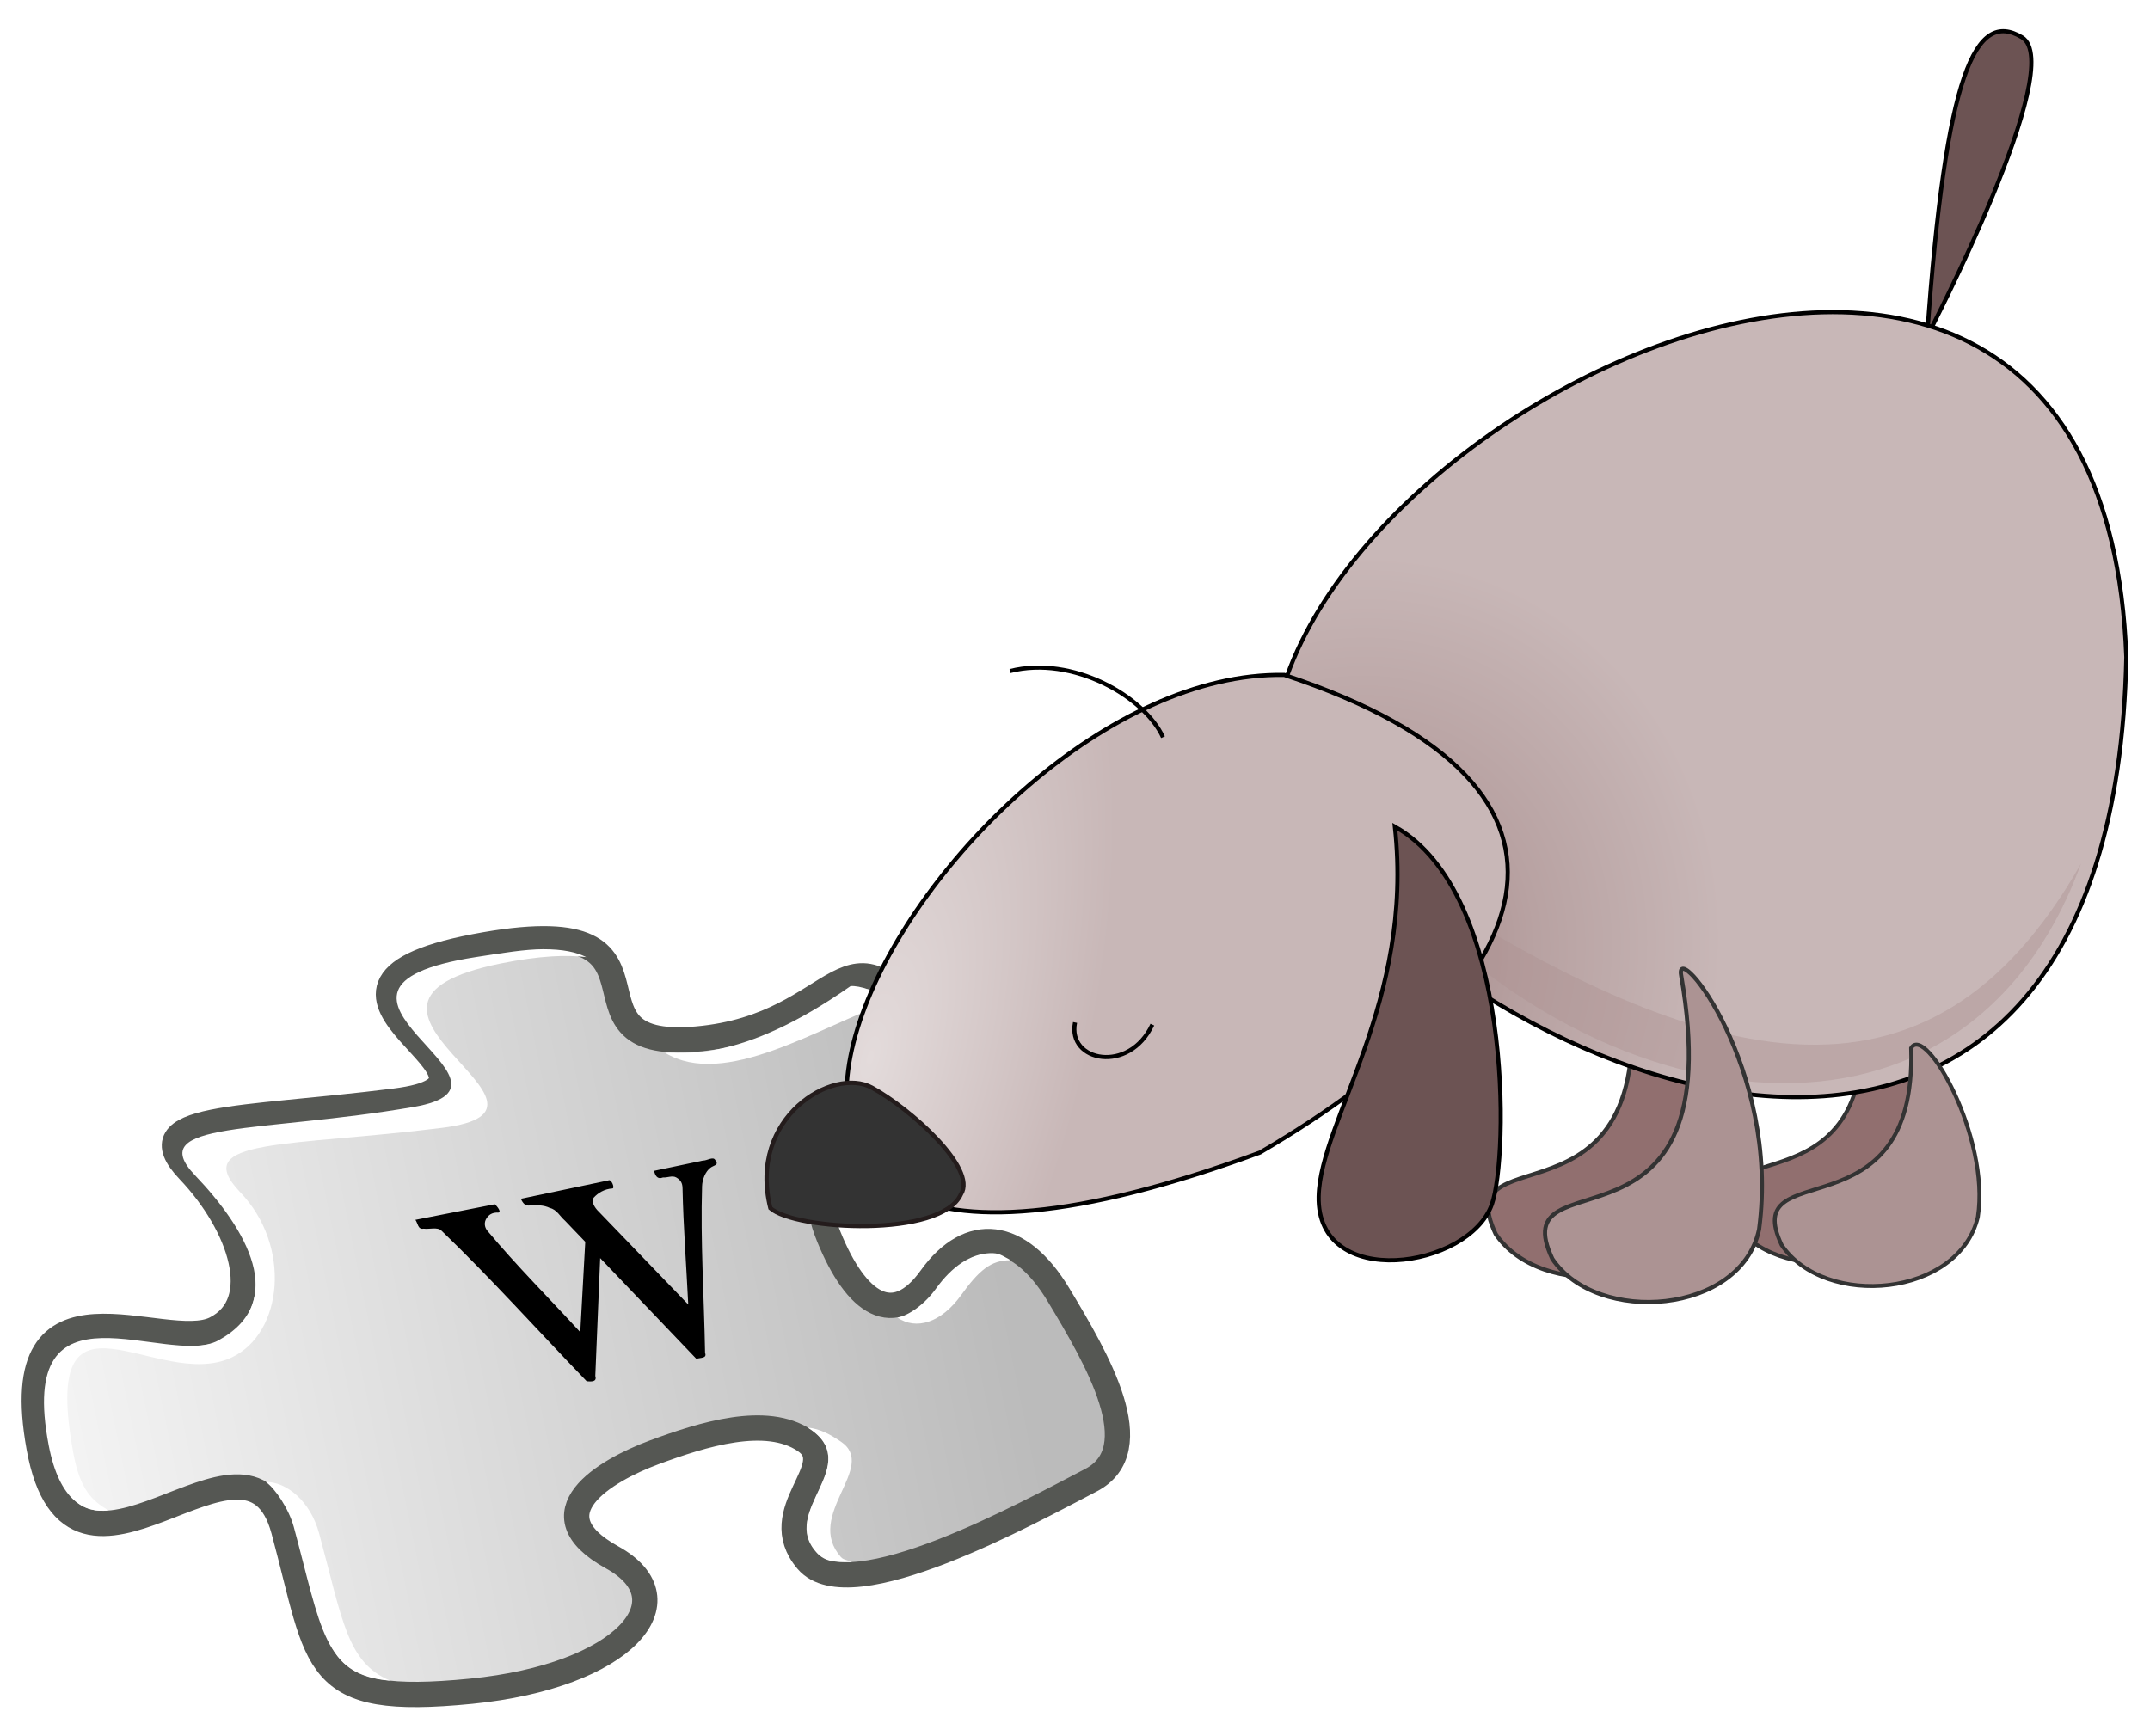
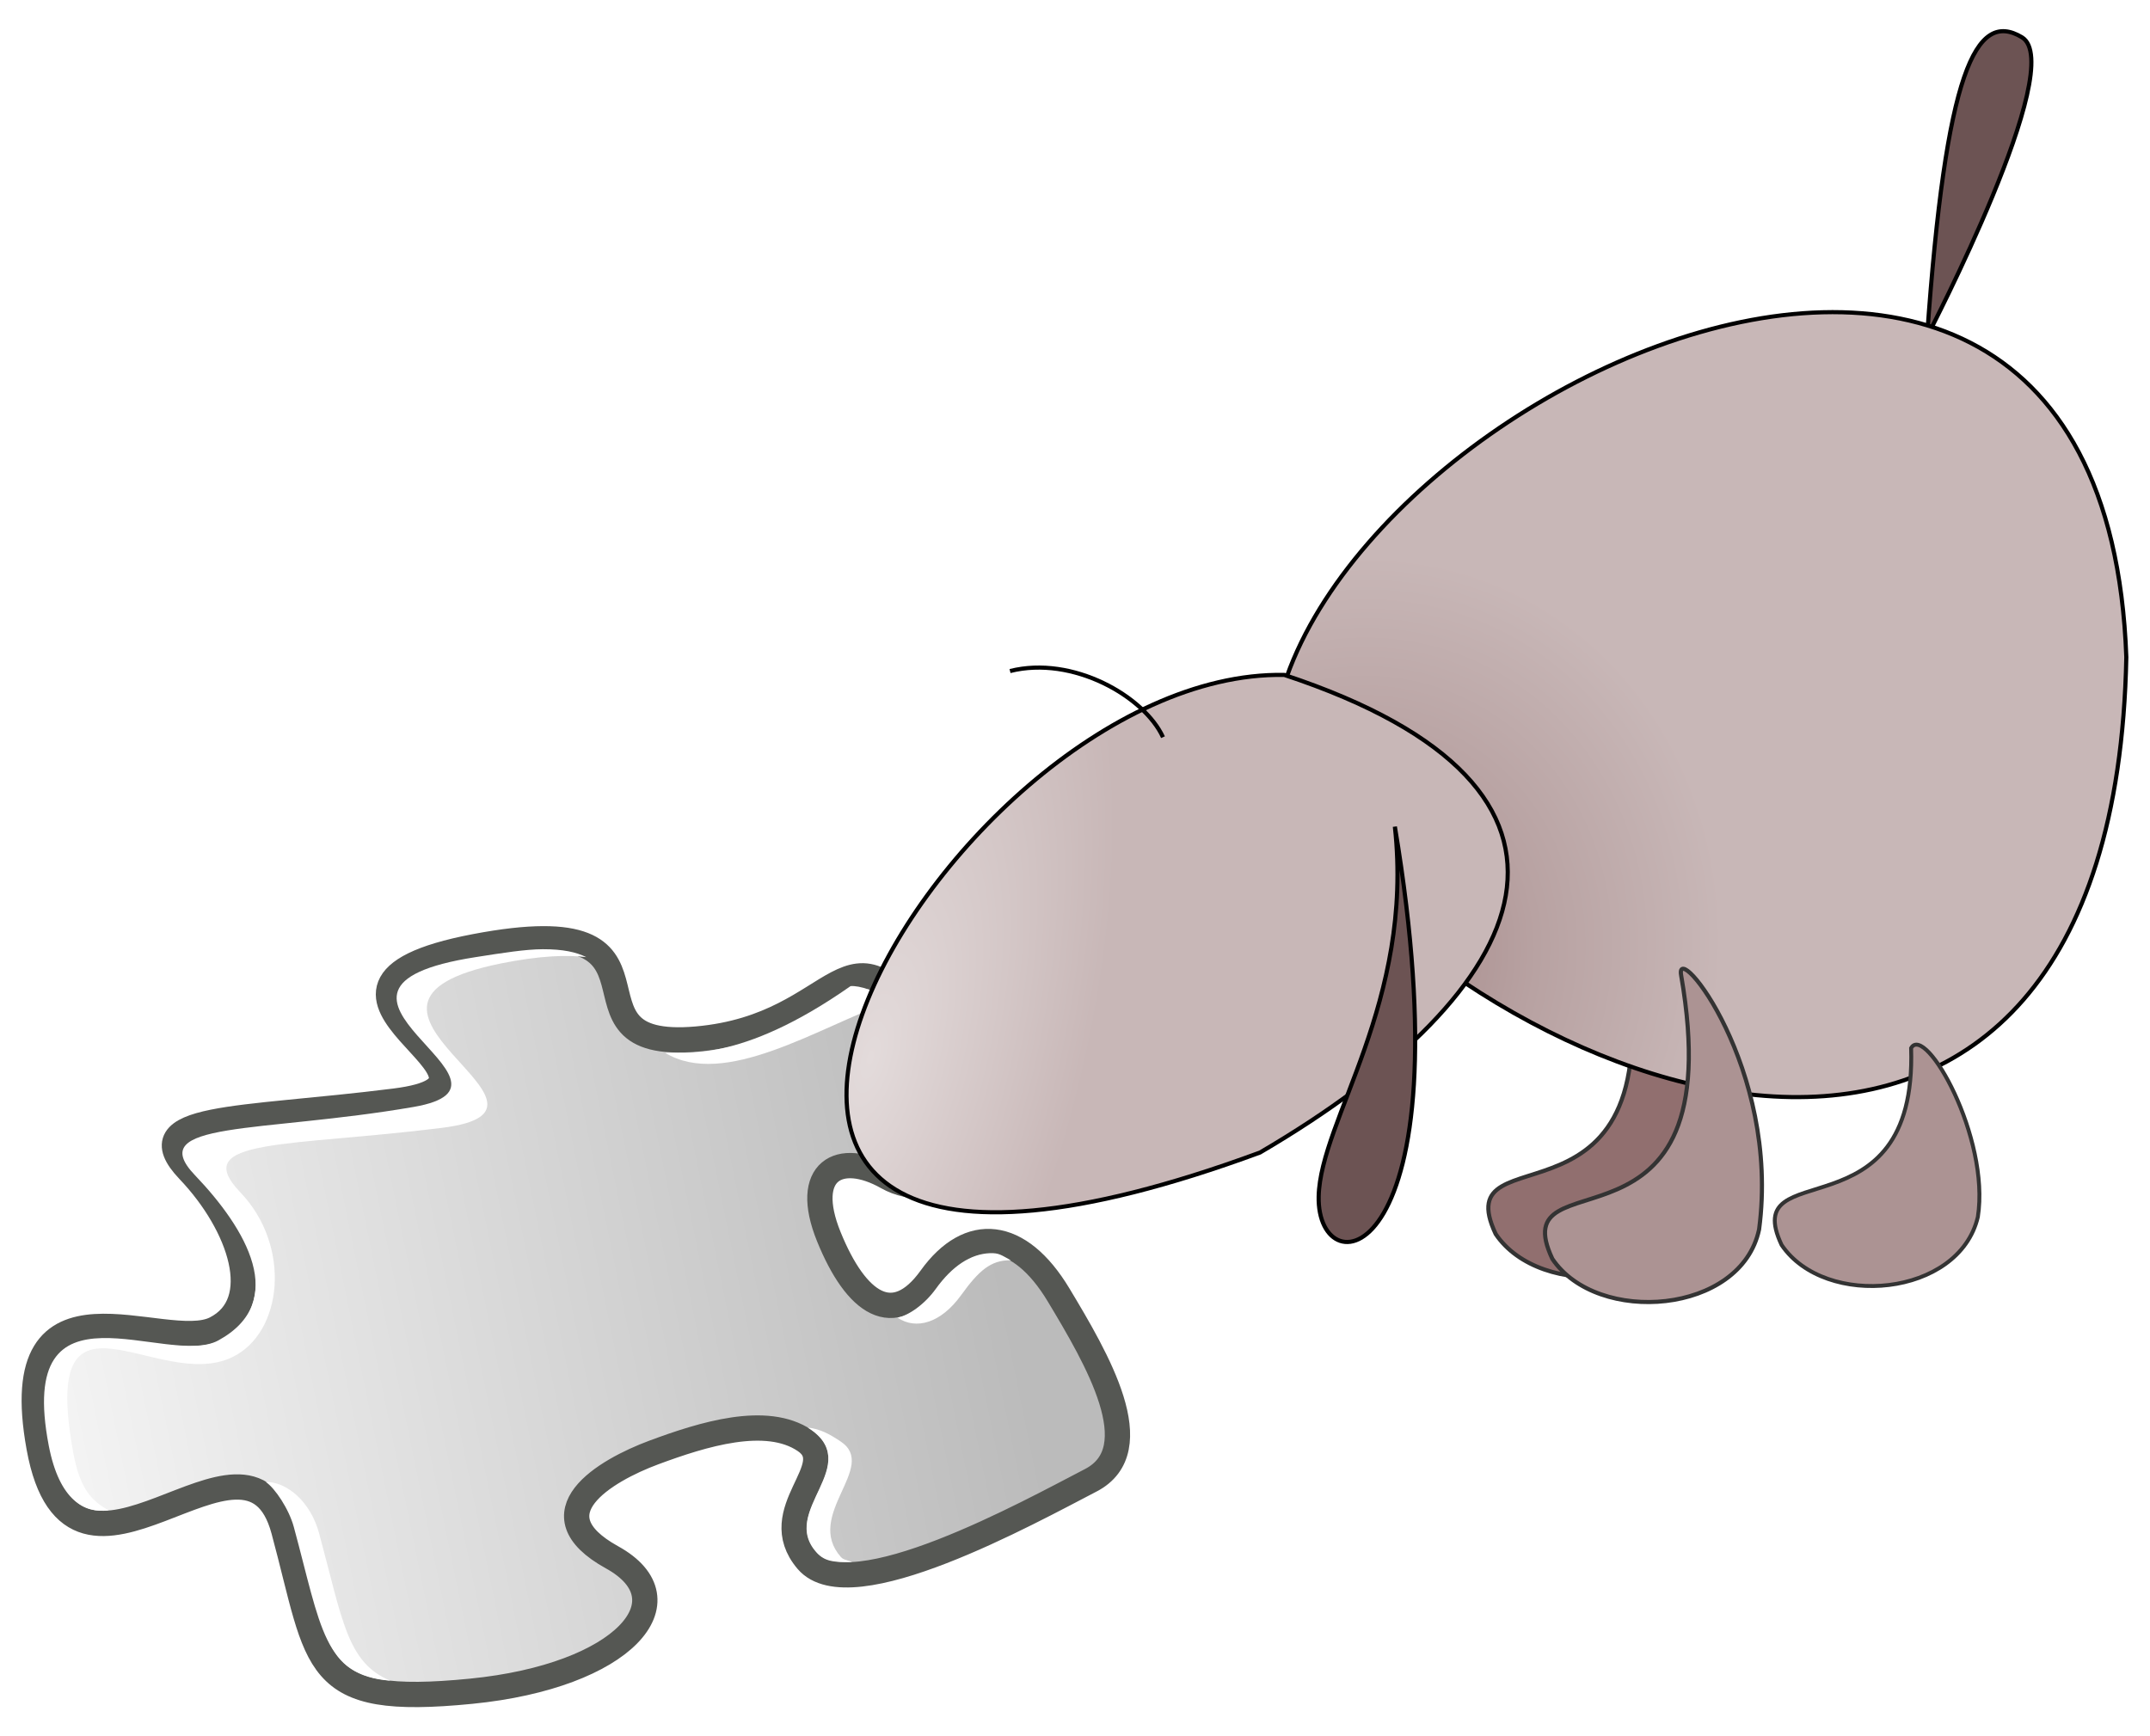
<svg xmlns="http://www.w3.org/2000/svg" xmlns:ns1="http://sodipodi.sourceforge.net/DTD/sodipodi-0.dtd" xmlns:ns2="http://www.inkscape.org/namespaces/inkscape" xmlns:xlink="http://www.w3.org/1999/xlink" width="520" height="420" id="svg2256" ns1:version="0.32" ns2:version="0.46" ns1:docbase="C:\Dokumente und Einstellungen\bastiyxc\Desktop" ns1:docname="Leitlinien.svg" ns2:output_extension="org.inkscape.output.svg.inkscape" version="1.0">
  <defs id="defs2258">
    <ns2:perspective ns1:type="inkscape:persp3d" ns2:vp_x="0 : 165 : 1" ns2:vp_y="0 : 1000 : 0" ns2:vp_z="480 : 165 : 1" ns2:persp3d-origin="240 : 110 : 1" id="perspective37" />
    <linearGradient id="linearGradient3417">
      <stop style="stop-color:#676c53;stop-opacity:1" id="stop3419" offset="0" />
      <stop style="stop-color:#8a916f;stop-opacity:1" id="stop3421" offset="1" />
    </linearGradient>
    <linearGradient id="linearGradient3233">
      <stop style="stop-color:#a28585;stop-opacity:1;" id="stop3235" offset="0" />
      <stop style="stop-color:#b8a2a2;stop-opacity:1;" id="stop3245" offset="0.5" />
      <stop style="stop-color:#c8b7b7;stop-opacity:1;" id="stop3237" offset="1" />
    </linearGradient>
    <filter id="filter3326" ns2:collect="always">
      <feGaussianBlur stdDeviation="2.164" id="feGaussianBlur3328" ns2:collect="always" />
    </filter>
    <linearGradient id="linearGradient3361">
      <stop style="stop-color:#e3dbdb;stop-opacity:1" id="stop3363" offset="0" />
      <stop style="stop-color:#c8b7b7;stop-opacity:1;" id="stop3365" offset="1" />
    </linearGradient>
    <radialGradient ns2:collect="always" xlink:href="#linearGradient3361" id="radialGradient2297" gradientUnits="userSpaceOnUse" gradientTransform="matrix(-0.613,-0.165,0.409,-1.524,-109.896,1076.559)" cx="28.947" cy="534.008" fx="28.947" fy="534.008" r="80.464" />
    <radialGradient ns2:collect="always" xlink:href="#linearGradient3233" id="radialGradient2302" gradientUnits="userSpaceOnUse" gradientTransform="matrix(0.783,0.21,-0.231,0.861,196.269,-157.264)" cx="137.987" cy="420.736" fx="137.987" fy="420.736" r="109.833" />
    <radialGradient ns2:collect="always" xlink:href="#linearGradient3361" id="radialGradient2268" gradientUnits="userSpaceOnUse" gradientTransform="matrix(-0.613,-0.165,0.409,-1.524,-109.896,1076.559)" cx="28.947" cy="534.008" fx="28.947" fy="534.008" r="80.464" />
    <radialGradient ns2:collect="always" xlink:href="#linearGradient3233" id="radialGradient2273" gradientUnits="userSpaceOnUse" gradientTransform="matrix(0.783,0.21,-0.231,0.861,196.269,-157.264)" cx="137.987" cy="420.736" fx="137.987" fy="420.736" r="109.833" />
    <linearGradient gradientTransform="translate(-6.983,2.828)" gradientUnits="userSpaceOnUse" xlink:href="#linearGradient2779" id="linearGradient1889" y2="26.461" x2="10.599" y1="18.86" x1="47.762" />
    <linearGradient gradientTransform="translate(-6.983,2.828)" gradientUnits="userSpaceOnUse" xlink:href="#linearGradient2779" id="linearGradient2785" y2="26.461" x2="10.599" y1="18.86" x1="47.762" />
    <linearGradient id="linearGradient2779">
      <stop id="stop2781" offset="0" style="stop-color:#bbb;stop-opacity:1" />
      <stop id="stop2783" offset="1" style="stop-color:#f4f4f4;stop-opacity:1" />
    </linearGradient>
    <ns2:perspective id="perspective2502" ns2:persp3d-origin="22 : 14.666667 : 1" ns2:vp_z="44 : 22 : 1" ns2:vp_y="0 : 1000 : 0" ns2:vp_x="0 : 22 : 1" ns1:type="inkscape:persp3d" />
    <linearGradient ns2:collect="always" xlink:href="#linearGradient2779" id="linearGradient2526" gradientUnits="userSpaceOnUse" gradientTransform="translate(-6.983,2.828)" x1="47.762" y1="18.86" x2="10.599" y2="26.461" />
    <radialGradient ns2:collect="always" xlink:href="#linearGradient3233" id="radialGradient2547" gradientUnits="userSpaceOnUse" gradientTransform="matrix(0.783,0.21,-0.231,0.861,196.269,-157.264)" cx="137.987" cy="420.736" fx="137.987" fy="420.736" r="109.833" />
    <linearGradient ns2:collect="always" xlink:href="#linearGradient2779" id="linearGradient2549" gradientUnits="userSpaceOnUse" gradientTransform="translate(-6.983,2.828)" x1="47.762" y1="18.86" x2="10.599" y2="26.461" />
    <radialGradient ns2:collect="always" xlink:href="#linearGradient3361" id="radialGradient2551" gradientUnits="userSpaceOnUse" gradientTransform="matrix(-0.613,-0.165,0.409,-1.524,-109.896,1076.559)" cx="28.947" cy="534.008" fx="28.947" fy="534.008" r="80.464" />
  </defs>
  <ns1:namedview id="base" pagecolor="#ffffff" bordercolor="#000000" borderopacity="1.0" ns2:pageopacity="1.0" ns2:pageshadow="0" ns2:zoom="1.36" ns2:cx="389.48506" ns2:cy="140.96978" ns2:document-units="px" ns2:current-layer="layer1" ns2:window-width="1259" ns2:window-height="968" ns2:window-x="4" ns2:window-y="25" showgrid="false" />
  <g ns2:label="Layer 1" ns2:groupmode="layer" id="layer1" transform="translate(113.823,-9.183)">
    <g id="g2528" transform="translate(5.962,7.045)">
      <path id="path3366" ns2:export-xdpi="90" ns2:export-filename="C:\Dokumente und Einstellungen\bastiyxc\Desktop\hund.png" ns1:nodetypes="ccsc" ns2:export-ydpi="90" d="M 291.963,293.53 C 287.626,314.081 252.803,316.801 241.959,300.648 C 229.665,274.531 285.72,304.753 273.109,232.048 C 271.532,222.959 297.14,254.472 291.963,293.53 z" style="fill:#916f6f;fill-opacity:1;stroke:#333333" />
-       <path id="path2249" ns2:export-xdpi="90" ns2:export-filename="C:\Dokumente und Einstellungen\bastiyxc\Desktop\hund.png" ns1:nodetypes="cccc" ns2:export-ydpi="90" d="M 330.728,250.097 C 332.193,296.53 288.871,275.356 299.405,297.734 C 309.937,313.273 342.297,310.261 346.865,290.971 C 349.885,271.723 334.172,244.145 330.728,250.097 z" style="fill:#916f6f;fill-opacity:1;stroke:#333333;stroke-width:0.949" />
      <path id="path2352" ns2:export-xdpi="90" ns2:export-filename="C:\Dokumente und Einstellungen\bastiyxc\Desktop\hund.png" ns1:nodetypes="csc" ns2:export-ydpi="90" d="M 346.305,83.53 C 350.8,19.69 357.994,4.404 369.233,11.148 C 380.473,17.891 346.754,82.631 346.305,83.53 z" style="fill:#6c5353;fill-rule:evenodd;stroke:#000000;stroke-width:1px;stroke-linecap:butt;stroke-linejoin:miter;stroke-opacity:1" />
      <path id="path2341" ns2:export-xdpi="90" ns2:export-filename="C:\Dokumente und Einstellungen\bastiyxc\Desktop\hund.png" ns1:nodetypes="ccc" ns2:export-ydpi="90" d="M 394.488,161.111 C 391.356,318.131 249.476,275.418 189.344,198.449 C 166.943,113.758 388.466,-4.807 394.488,161.111 z" style="fill:url(#radialGradient2547);fill-opacity:1;fill-rule:evenodd;stroke:#000000;stroke-width:1px;stroke-linecap:butt;stroke-linejoin:miter;stroke-opacity:1" />
-       <path id="path3251" ns2:export-xdpi="90" ns2:export-filename="C:\Dokumente und Einstellungen\bastiyxc\Desktop\hund.png" ns1:nodetypes="ccc" ns2:export-ydpi="90" d="M 209.687,207.953 C 260.663,273.201 354.389,290.841 383.531,211.047 C 346.9,275.371 292.847,264.18 209.687,207.953 z" style="opacity:0.661;fill:#ac9393;fill-opacity:1;fill-rule:evenodd;stroke:none;stroke-width:1px;stroke-linecap:butt;stroke-linejoin:miter;stroke-opacity:1;filter:url(#filter3326)" />
      <path id="path3363" ns2:export-xdpi="90" ns2:export-filename="C:\Dokumente und Einstellungen\bastiyxc\Desktop\hund.png" ns1:nodetypes="ccsc" ns2:export-ydpi="90" d="M 305.67,299.545 C 301.332,320.096 266.51,322.816 255.666,306.663 C 243.372,280.546 299.427,310.768 286.815,238.063 C 285.239,228.975 310.846,260.487 305.67,299.545 z" style="fill:#ac9393;fill-opacity:1;stroke:#333333" />
      <g transform="matrix(6.118,0,0,6.118,-128.816,129.437)" style="display:inline" id="g2510">
        <g transform="translate(8.906571e-2,6.559)" id="g1884">
          <path d="M 12.604,33.14 C 14.052,38.499 13.622,40.138 20.01,39.506 C 26.049,38.909 28.657,35.908 25.583,34.211 C 22.442,32.476 25.302,30.784 27.236,30.065 C 29.17,29.347 31.681,28.565 33.203,29.594 C 34.725,30.623 31.614,32.357 33.295,34.341 C 34.998,36.35 42.08,32.423 44.508,31.165 C 46.866,29.943 44.749,26.354 43.234,23.833 C 41.68,21.248 39.7,21.057 38.189,23.162 C 36.719,25.209 35.232,24.196 34.151,21.528 C 33.1,18.936 34.566,18.108 36.457,19.176 C 38.347,20.245 41.795,18.99 38.28,13.71 C 34.726,8.37 34.818,13.196 28.932,13.718 C 22.958,14.247 29.073,8.364 20.165,10.062 C 11.341,11.743 23.108,15.4 16.996,16.171 C 10.796,16.953 6.735,16.696 8.846,18.91 C 10.915,21.081 11.933,24.143 9.905,25.173 C 7.877,26.203 1.571,22.357 2.932,29.866 C 4.291,37.358 11.162,27.803 12.604,33.14 z" style="fill:url(#linearGradient2549);fill-opacity:1;fill-rule:evenodd;stroke:#555753;stroke-width:1;stroke-linecap:butt;stroke-linejoin:miter;stroke-miterlimit:4;stroke-dasharray:none;stroke-opacity:1" id="path1882" />
          <path d="M 22.846,10.166 C 22.162,10.169 21.287,10.307 20.189,10.479 C 12.069,11.745 22.978,15.496 17.736,16.403 C 11.699,17.444 7.026,16.942 9.096,19.104 C 11.124,21.223 12.82,24.101 10.017,25.635 C 8.001,26.738 1.995,22.898 3.314,29.791 C 3.736,31.987 4.744,32.472 5.674,32.354 C 5.044,31.981 4.554,31.563 4.283,30.072 C 2.948,22.742 7.603,27.713 10.56,26.301 C 12.571,25.341 12.92,21.902 10.891,19.783 C 8.821,17.621 12.79,17.991 18.869,17.228 C 24.862,16.475 13.157,12.348 21.189,10.729 C 22.73,10.419 23.794,10.385 24.564,10.479 C 24.17,10.282 23.643,10.163 22.846,10.166 z M 35.011,11.626 C 30.585,14.728 28.352,14.202 27.68,14.262 C 30.027,15.687 33.709,13.275 36.519,12.26 C 36.147,11.824 35.328,11.589 35.011,11.626 z M 40.51,22.185 C 39.759,22.218 39.033,22.692 38.385,23.591 C 37.935,24.216 37.306,24.65 36.865,24.733 C 37.604,25.231 38.585,24.951 39.385,23.841 C 40.07,22.891 40.553,22.448 41.348,22.466 C 40.976,22.265 40.884,22.169 40.51,22.185 z M 33.318,29.08 C 35.635,30.54 32.126,32.385 33.689,34.041 C 34.009,34.379 34.352,34.406 35.072,34.4 C 34.929,34.321 34.742,34.325 34.635,34.205 C 33.158,32.542 36.119,30.639 34.627,29.635 C 34.23,29.367 33.824,29.131 33.318,29.08 z M 11.892,31.229 C 12.258,31.477 12.808,32.296 13.002,33.01 C 14.083,36.992 14.178,38.885 16.814,39.088 C 15.094,38.371 14.927,36.668 14.002,33.26 C 13.657,31.989 12.715,31.222 11.892,31.229 z" style="fill:#ffffff;fill-opacity:1;fill-rule:evenodd;stroke:none;stroke-width:1;stroke-linecap:butt;stroke-linejoin:miter;stroke-miterlimit:4;stroke-dasharray:none;stroke-opacity:1" id="path2817" />
-           <path d="M 17.808,20.866 C 17.908,20.993 17.904,21.26 18.131,21.215 C 18.363,21.247 18.679,21.139 18.836,21.291 C 20.81,23.191 22.666,25.264 24.582,27.25 C 24.791,27.265 24.991,27.271 24.921,27.036 C 24.985,25.484 25.05,23.932 25.114,22.38 C 26.381,23.708 27.649,25.035 28.916,26.362 C 29.07,26.312 29.347,26.351 29.261,26.13 C 29.221,23.933 29.075,21.704 29.142,19.539 C 29.15,19.269 29.271,18.962 29.47,18.809 C 29.608,18.703 29.83,18.706 29.661,18.5 C 29.583,18.349 29.329,18.532 29.177,18.523 C 28.531,18.659 27.885,18.794 27.238,18.93 C 27.297,19.115 27.366,19.281 27.597,19.191 C 27.768,19.205 27.965,19.102 28.119,19.189 C 28.308,19.297 28.366,19.424 28.37,19.615 C 28.402,21.139 28.521,22.681 28.596,24.215 C 27.395,22.968 26.195,21.722 24.994,20.476 C 24.829,20.29 24.772,20.087 24.858,19.99 C 25.022,19.806 25.282,19.644 25.597,19.626 C 25.707,19.621 25.558,19.235 25.436,19.308 C 24.283,19.55 23.131,19.792 21.978,20.034 C 22.058,20.208 22.158,20.349 22.377,20.289 C 22.628,20.288 22.879,20.276 23.124,20.397 C 23.401,20.458 23.525,20.731 23.724,20.9 C 23.991,21.179 24.258,21.458 24.524,21.736 C 24.459,22.927 24.393,24.118 24.327,25.308 C 23.103,23.972 21.79,22.661 20.655,21.299 C 20.533,21.152 20.518,20.956 20.625,20.799 C 20.723,20.656 20.838,20.587 21.029,20.578 C 21.284,20.615 21.017,20.302 20.949,20.25 C 19.902,20.455 18.855,20.661 17.808,20.866 z" style="fill:#000000;fill-opacity:1;fill-rule:evenodd;stroke:none;stroke-width:1px;stroke-linecap:butt;stroke-linejoin:miter;stroke-opacity:1" id="path2881" />
        </g>
      </g>
      <path id="path2343" ns2:export-xdpi="90" ns2:export-filename="C:\Dokumente und Einstellungen\bastiyxc\Desktop\hund.png" ns1:nodetypes="ccc" ns2:export-ydpi="90" d="M 190.833,165.403 C 274.316,193.024 252.151,241.63 184.959,280.943 C 5.04,347.249 106.405,163.912 190.833,165.403 z" style="fill:url(#radialGradient2551);fill-opacity:1;fill-rule:evenodd;stroke:#000000;stroke-width:1px;stroke-linecap:butt;stroke-linejoin:miter;stroke-opacity:1" />
-       <path id="path2350" ns2:export-xdpi="90" ns2:export-filename="C:\Dokumente und Einstellungen\bastiyxc\Desktop\hund.png" ns1:nodetypes="ccsc" ns2:export-ydpi="90" d="M 112.635,291.013 C 107.955,301.69 72.438,299.743 66.546,294.394 C 61.031,272.442 81.678,260.08 91.095,265.242 C 100.511,270.404 116.626,284.841 112.635,291.013 z" style="fill:#333333;stroke:#241c1c;stroke-width:1.035" />
-       <path id="path3353" ns1:nodetypes="cssc" ns2:export-xdpi="90" ns2:export-filename="C:\Dokumente und Einstellungen\bastiyxc\Desktop\hund.png" ns2:transform-center-y="55.256438" ns2:transform-center-x="-5.7918011" ns2:export-ydpi="90" d="M 217.58,202.112 C 246.294,218.222 245.08,282.106 241.036,293.477 C 235.473,309.117 198.648,314.501 199.149,291.565 C 199.554,273.041 222.247,244.646 217.58,202.112 z" style="fill:#6c5353;fill-rule:evenodd;stroke:#000000;stroke-width:1px;stroke-linecap:butt;stroke-linejoin:miter;stroke-opacity:1" />
-       <path id="path2243" ns2:export-xdpi="90" ns2:export-filename="C:\Dokumente und Einstellungen\bastiyxc\Desktop\hund.png" ns1:nodetypes="cc" ns2:export-ydpi="90" d="M 140.227,249.479 C 138.291,258.967 153.319,261.999 158.924,250.005" style="fill:none;fill-rule:evenodd;stroke:#000000;stroke-width:1;stroke-linecap:butt;stroke-linejoin:miter;stroke-miterlimit:4;stroke-dasharray:none;stroke-opacity:1" />
+       <path id="path3353" ns1:nodetypes="cssc" ns2:export-xdpi="90" ns2:export-filename="C:\Dokumente und Einstellungen\bastiyxc\Desktop\hund.png" ns2:transform-center-y="55.256438" ns2:transform-center-x="-5.7918011" ns2:export-ydpi="90" d="M 217.58,202.112 C 235.473,309.117 198.648,314.501 199.149,291.565 C 199.554,273.041 222.247,244.646 217.58,202.112 z" style="fill:#6c5353;fill-rule:evenodd;stroke:#000000;stroke-width:1px;stroke-linecap:butt;stroke-linejoin:miter;stroke-opacity:1" />
      <path id="path2224" ns2:export-xdpi="90" ns2:export-filename="C:\Dokumente und Einstellungen\bastiyxc\Desktop\hund.png" ns1:nodetypes="cccc" ns2:export-ydpi="90" d="M 342.44,255.669 C 343.904,302.102 300.582,280.928 311.116,303.306 C 321.648,318.845 354.009,315.833 358.576,296.543 C 361.596,277.295 345.883,249.717 342.44,255.669 z" style="fill:#ac9393;fill-opacity:1;stroke:#333333;stroke-width:0.949" />
      <path id="path3247" ns2:export-xdpi="90" ns2:export-filename="C:\Dokumente und Einstellungen\bastiyxc\Desktop\hund.png" ns1:nodetypes="cc" ns2:export-ydpi="90" d="M 161.5,180.471 C 156.979,170.603 139.667,160.642 124.5,164.471" style="fill:none;fill-rule:evenodd;stroke:#000000;stroke-width:1px;stroke-linecap:butt;stroke-linejoin:miter;stroke-opacity:1" />
    </g>
  </g>
</svg>